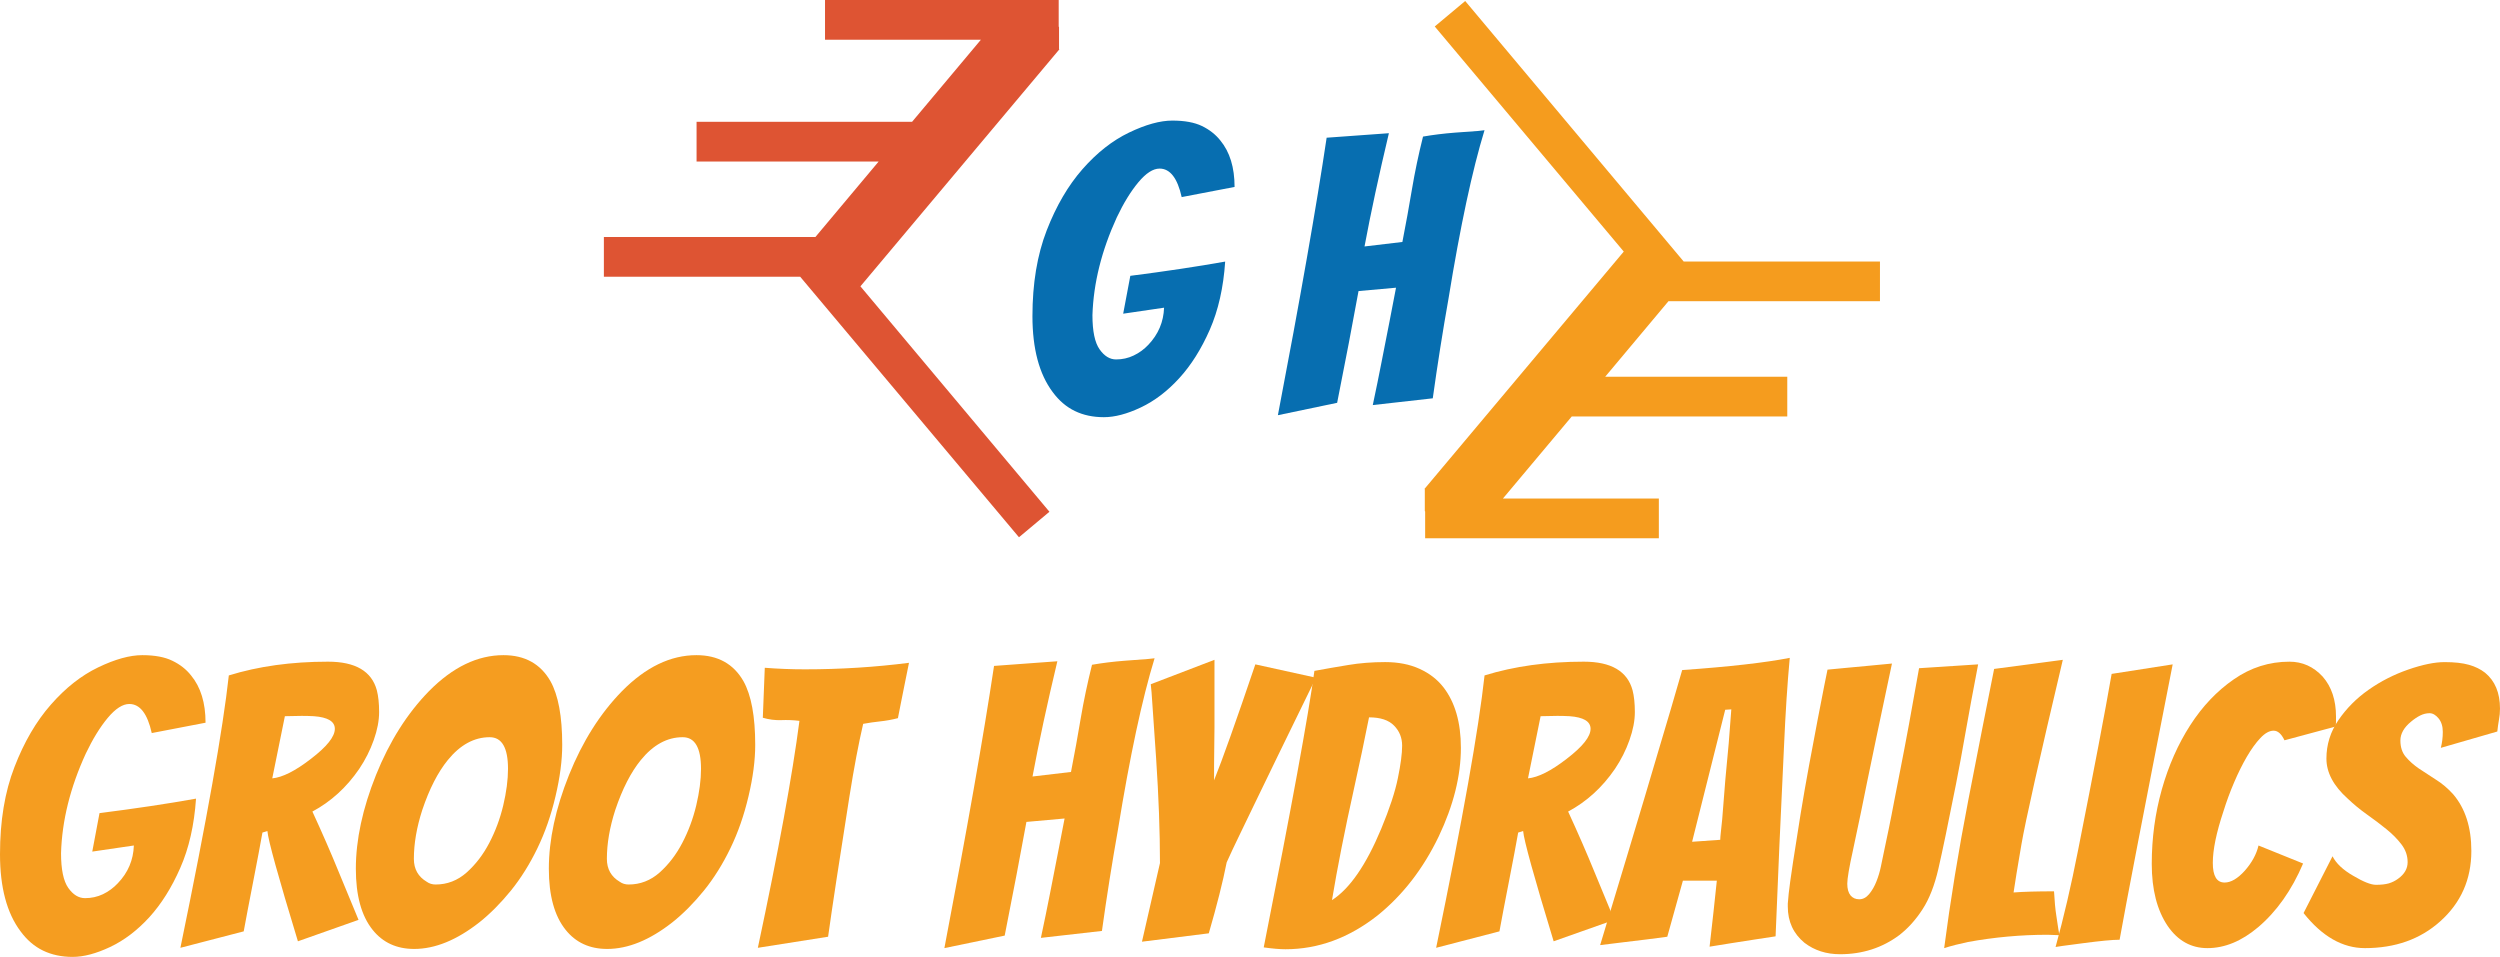
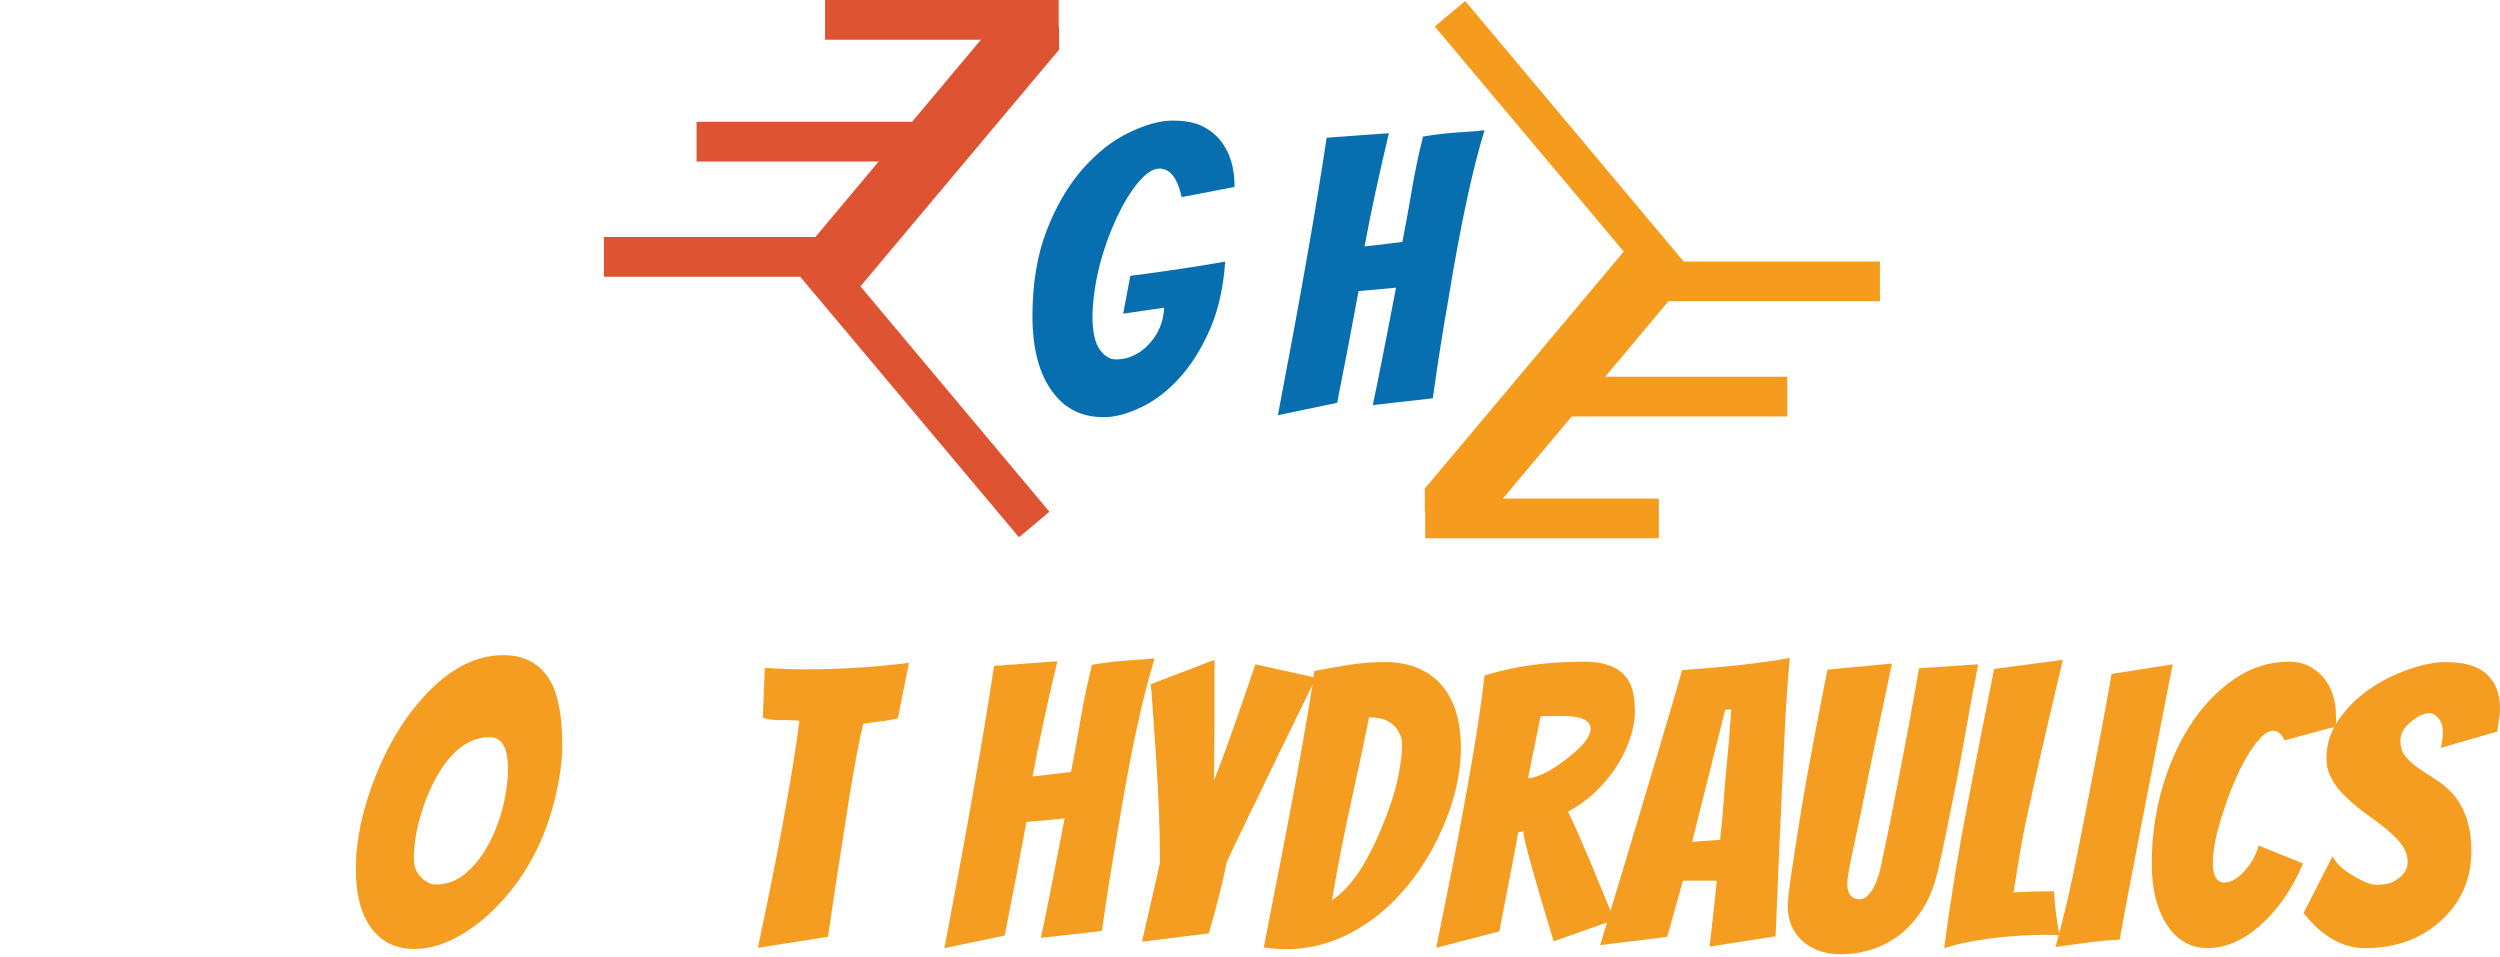
<svg xmlns="http://www.w3.org/2000/svg" version="1.1" id="Layer_1" x="0px" y="0px" width="377.621px" height="144.539px" viewBox="0 0 377.621 144.539" xml:space="preserve">
  <g>
    <polyline fill-rule="evenodd" clip-rule="evenodd" fill="#DE5433" points="160.015,7.453 159.965,7.402 159.965,4.102 159.914,4 159.914,0 124.617,0 124.617,6 148.164,6 137.765,18.402 105.215,18.402 105.215,24.402 132.715,24.402 123.164,35.801 91.215,35.801 91.215,41.801 120.867,41.801 153.914,81.152 158.515,77.301 129.965,43.25 160.015,7.453 " />
    <polyline fill-rule="evenodd" clip-rule="evenodd" fill="#F59C1E" points="283.965,45.5 283.965,39.5 254.316,39.5 221.316,0.152 216.715,4 245.266,38 215.164,73.853 215.215,73.902 215.215,77.203 215.266,77.25 215.266,81.301 250.566,81.301 250.566,75.301 227.016,75.301 237.414,62.902 269.965,62.902 269.965,56.902 242.465,56.902 252.016,45.5 283.965,45.5 " />
    <path fill-rule="evenodd" clip-rule="evenodd" fill="#076EB0" d="M186.48,28.238l-7.988,1.532c-0.641-2.872-1.754-4.305-3.34-4.305 c-0.984,0-2.051,0.687-3.203,2.066c-1.148,1.379-2.234,3.145-3.254,5.297c-2.305,5.024-3.531,9.949-3.683,14.781 c0,2.418,0.359,4.137,1.078,5.157c0.714,1.019,1.547,1.527,2.492,1.527c0.941,0,1.832-0.195,2.66-0.594 c0.832-0.394,1.566-0.933,2.211-1.613c1.508-1.586,2.301-3.457,2.379-5.609l-6.176,0.906l1.078-5.719 c5.324-0.68,10.102-1.398,14.328-2.152c-0.261,3.926-1.039,7.355-2.32,10.281c-1.285,2.926-2.824,5.371-4.617,7.332 c-1.793,1.965-3.731,3.437-5.805,4.418c-2.078,0.984-3.937,1.473-5.582,1.473c-1.641,0-3.105-0.309-4.387-0.934 c-1.285-0.621-2.398-1.574-3.343-2.859c-2.039-2.719-3.059-6.543-3.059-11.469c0-4.93,0.719-9.242,2.152-12.945 c1.438-3.7,3.239-6.786,5.411-9.258c2.171-2.473,4.511-4.317,7.023-5.524s4.691-1.812,6.543-1.812c1.848,0,3.34,0.273,4.473,0.82 c1.132,0.547,2.058,1.274,2.777,2.18C185.762,22.953,186.48,25.293,186.48,28.238L186.48,28.238z M186.48,28.238" />
    <path fill-rule="evenodd" clip-rule="evenodd" fill="#076EB0" d="M201.973,60.844l-8.949,1.871 c3.363-17.559,5.816-31.531,7.363-41.914l9.402-0.68c-1.508,6.344-2.738,12.047-3.68,17.106l5.719-0.68 c0.531-2.719,1.012-5.371,1.445-7.957s0.992-5.242,1.672-7.961c1.508-0.262,3.113-0.461,4.812-0.594 c1.699-0.133,2.871-0.215,3.512-0.254l0.965-0.113c-1.852,6.043-3.664,14.521-5.438,25.43c-0.871,4.91-1.664,9.933-2.379,15.066 l-9.062,1.02c0.488-2.301,0.934-4.473,1.328-6.512c0.398-2.039,0.793-4.059,1.191-6.063c0.395-2,0.727-3.718,0.992-5.152 l-5.664,0.508C204.332,48.762,203.258,54.387,201.973,60.844L201.973,60.844z M201.973,60.844" />
-     <path fill="#F59D20" d="M22.922,110.728c-0.649-2.927-1.778-4.392-3.391-4.392c-1,0-2.09,0.703-3.266,2.109 c-1.168,1.407-2.273,3.203-3.312,5.391c-2.344,5.105-3.59,10.117-3.734,15.031c0,2.461,0.363,4.211,1.093,5.25 c0.727,1.031,1.571,1.547,2.532,1.547c0.957,0,1.859-0.195,2.703-0.594c0.843-0.406,1.593-0.957,2.25-1.656 c1.539-1.602,2.347-3.504,2.422-5.703l-6.282,0.922l1.094-5.812c5.414-0.688,10.273-1.414,14.578-2.188 c-0.273,3.992-1.062,7.477-2.375,10.453c-1.304,2.98-2.867,5.47-4.687,7.47c-1.825,1.991-3.793,3.483-5.907,4.483 c-2.117,1-4.007,1.5-5.671,1.5c-1.668,0-3.157-0.32-4.469-0.953c-1.305-0.633-2.434-1.602-3.391-2.905 C1.035,137.922,0,134.035,0,129.023c0-5.02,0.726-9.41,2.187-13.171c1.457-3.771,3.289-6.911,5.5-9.422 c2.207-2.521,4.586-4.396,7.141-5.625c2.551-1.228,4.769-1.845,6.656-1.845c1.883,0,3.399,0.281,4.547,0.845 c1.156,0.554,2.098,1.293,2.828,2.218c1.457,1.762,2.188,4.141,2.188,7.141L22.922,110.728z M45,142.181 c-2.961-9.72-4.496-15.271-4.61-16.657l-0.75,0.234c-0.312,1.773-0.777,4.23-1.39,7.375c-0.617,3.148-1.094,5.664-1.438,7.548 l-9.562,2.483c3.988-19.32,6.426-33.035,7.312-41.141c4.457-1.382,9.453-2.078,14.985-2.078c4.144,0,6.601,1.446,7.375,4.328 c0.226,0.875,0.343,1.969,0.343,3.282c0,1.304-0.273,2.715-0.812,4.233c-0.531,1.512-1.262,2.961-2.188,4.344 c-1.918,2.806-4.277,4.953-7.078,6.453c1.489,3.23,2.817,6.277,3.985,9.142c1.175,2.854,2.172,5.261,2.984,7.218L45,142.181z M45.562,108.133l-2.531,0.048l-1.906,9.39c1.539-0.145,3.484-1.125,5.828-2.938c2.414-1.844,3.625-3.359,3.625-4.547 c0-1.112-1.059-1.75-3.172-1.905C46.789,108.148,46.176,108.133,45.562,108.133L45.562,108.133z M45.562,108.133" />
    <path fill="#F59D20" d="M76.734,116.133c0-3.188-0.922-4.78-2.765-4.78c-2.344,0-4.454,1.151-6.329,3.453 c-1.5,1.843-2.789,4.358-3.859,7.547c-0.844,2.616-1.266,5.073-1.266,7.375c0,1.543,0.649,2.698,1.954,3.468 c0.382,0.273,0.828,0.407,1.328,0.407c1.757,0,3.32-0.603,4.687-1.813c1.363-1.219,2.504-2.707,3.422-4.469 c0.926-1.77,1.629-3.66,2.109-5.672C76.492,119.629,76.734,117.789,76.734,116.133L76.734,116.133z M84.922,112.508 c0,2.345-0.34,4.938-1.016,7.781c-0.668,2.844-1.578,5.461-2.734,7.844c-1.149,2.375-2.481,4.509-4,6.391 c-1.524,1.875-3.106,3.469-4.75,4.782c-3.418,2.687-6.703,4.03-9.86,4.03c-2.648,0-4.742-0.961-6.281-2.891 c-1.687-2.102-2.531-5.175-2.531-9.218c0-4.375,1.015-9.099,3.047-14.172c2.039-5.071,4.711-9.298,8.015-12.673 c3.571-3.612,7.317-5.422,11.235-5.422c3.226,0,5.593,1.31,7.093,3.922C84.328,105,84.922,108.207,84.922,112.508L84.922,112.508z M84.922,112.508" />
-     <path fill="#F59D20" d="M105.887,116.133c0-3.188-0.922-4.78-2.766-4.78c-2.344,0-4.453,1.151-6.328,3.453 c-1.5,1.843-2.789,4.358-3.86,7.547c-0.843,2.616-1.265,5.073-1.265,7.375c0,1.543,0.648,2.698,1.953,3.468 c0.383,0.273,0.828,0.407,1.328,0.407c1.758,0,3.32-0.603,4.688-1.813c1.363-1.219,2.503-2.707,3.421-4.469 c0.926-1.77,1.629-3.66,2.11-5.672C105.644,119.629,105.887,117.789,105.887,116.133L105.887,116.133z M114.074,112.508 c0,2.345-0.34,4.938-1.016,7.781c-0.668,2.844-1.578,5.461-2.734,7.844c-1.148,2.375-2.48,4.509-4,6.391 c-1.523,1.875-3.105,3.469-4.75,4.782c-3.418,2.687-6.703,4.03-9.859,4.03c-2.649,0-4.743-0.961-6.282-2.891 c-1.687-2.102-2.531-5.175-2.531-9.218c0-4.375,1.016-9.099,3.047-14.172c2.039-5.071,4.711-9.298,8.016-12.673 c3.57-3.612,7.316-5.422,11.234-5.422c3.227,0,5.594,1.31,7.094,3.922C113.48,105,114.074,108.207,114.074,112.508L114.074,112.508 z M114.074,112.508" />
    <path fill="#F59D20" d="M115.222,108.414l0.297-7.547c1.989,0.156,4.004,0.235,6.047,0.235c5.375,0,10.617-0.329,15.735-0.985 l-0.641,3.172c-0.188,0.887-0.371,1.797-0.547,2.734c-0.18,0.938-0.34,1.758-0.484,2.454c-0.887,0.229-1.774,0.39-2.657,0.483 c-0.886,0.095-1.75,0.22-2.593,0.375c-0.688,2.961-1.383,6.625-2.078,11c-1.532,9.688-2.606,16.742-3.219,21.156l-10.61,1.672 c3.114-14.602,5.208-26.031,6.282-34.281c-0.918-0.112-1.84-0.148-2.766-0.109C117.07,108.806,116.148,108.688,115.222,108.414 L115.222,108.414z M115.222,108.414" />
    <path fill="#F59D20" d="M142.648,143.211c3.414-17.852,5.914-32.062,7.5-42.625l9.563-0.703c-1.543,6.461-2.793,12.263-3.75,17.406 l5.812-0.687c0.539-2.771,1.031-5.47,1.469-8.095c0.445-2.633,1.016-5.332,1.703-8.094c1.539-0.269,3.176-0.473,4.906-0.608 c1.727-0.134,2.914-0.224,3.563-0.267l0.984-0.108c-1.886,6.147-3.73,14.772-5.531,25.875c-0.887,4.991-1.695,10.093-2.422,15.312 l-9.219,1.047c0.5-2.344,0.954-4.551,1.36-6.625c0.406-2.07,0.804-4.125,1.203-6.156c0.406-2.039,0.742-3.789,1.015-5.25 l-5.765,0.516c-0.887,4.875-1.981,10.602-3.281,17.172L142.648,143.211z M142.648,143.211" />
    <path fill="#F59D20" d="M183.383,117.867c1.269-3.156,3.347-8.992,6.234-17.515l9.156,2.015c-2.117,4.305-4.016,8.199-5.703,11.688 l-3.687,7.608c-0.731,1.543-1.453,3.043-2.172,4.5c-0.711,1.461-1.352,2.824-1.922,4.094c-0.574,2.918-1.477,6.492-2.703,10.72 l-10.094,1.265l2.719-11.875c0-4.758-0.196-10.019-0.578-15.781c-0.387-5.758-0.618-9.082-0.688-9.969l-0.125-1.265l9.625-3.688 v10.25l-0.062,5.767V117.867z M183.383,117.867" />
    <path fill="#F59D20" d="M201.195,135.961c2.688-1.727,5.164-5.319,7.438-10.78c1.258-3.032,2.098-5.582,2.516-7.657 c0.426-2.07,0.641-3.703,0.641-4.891c0-1.194-0.406-2.207-1.219-3.03c-0.805-0.832-2.062-1.25-3.781-1.25 c-0.656,3.312-1.406,6.871-2.25,10.671C203.109,125.474,201.996,131.117,201.195,135.961L201.195,135.961z M190.883,143.103 c4.188-21.082,6.738-35.004,7.656-41.767c1.688-0.312,3.395-0.608,5.125-0.891c1.727-0.289,3.582-0.438,5.562-0.438 c1.977,0,3.707,0.341,5.188,1.016c1.477,0.668,2.68,1.594,3.609,2.782c1.758,2.272,2.641,5.323,2.641,9.155 c0,4.23-1.117,8.688-3.344,13.375c-2.344,4.875-5.418,8.853-9.219,11.922c-4.336,3.418-8.98,5.125-13.938,5.125 C193.32,143.383,192.227,143.289,190.883,143.103L190.883,143.103z M190.883,143.103" />
    <path fill="#F59D20" d="M234.676,142.181c-2.961-9.72-4.496-15.271-4.609-16.657l-0.75,0.234c-0.312,1.773-0.777,4.23-1.391,7.375 c-0.617,3.148-1.094,5.664-1.438,7.548l-9.562,2.483c3.988-19.32,6.426-33.035,7.312-41.141c4.457-1.382,9.453-2.078,14.984-2.078 c4.145,0,6.602,1.446,7.375,4.328c0.227,0.875,0.344,1.969,0.344,3.282c0,1.304-0.273,2.715-0.812,4.233 c-0.531,1.512-1.262,2.961-2.188,4.344c-1.918,2.806-4.277,4.953-7.078,6.453c1.488,3.23,2.816,6.277,3.984,9.142 c1.176,2.854,2.172,5.261,2.984,7.218L234.676,142.181z M235.238,108.133l-2.531,0.048l-1.906,9.39 c1.539-0.145,3.484-1.125,5.828-2.938c2.414-1.844,3.625-3.359,3.625-4.547c0-1.112-1.059-1.75-3.172-1.905 C236.465,108.148,235.852,108.133,235.238,108.133L235.238,108.133z M235.238,108.133" />
    <path fill="#F59D20" d="M254.199,133.023l-2.359,8.469c-0.887,0.117-1.918,0.25-3.094,0.406c-1.168,0.148-2.328,0.29-3.484,0.422 c-1.148,0.137-2.332,0.282-3.562,0.438c1.57-5.227,2.906-9.645,4-13.25c1.094-3.612,1.984-6.582,2.672-8.905 c0.695-2.321,1.379-4.625,2.047-6.907c0.676-2.289,1.332-4.5,1.969-6.625c0.633-2.132,1.203-4.086,1.703-5.859 c7.102-0.5,12.52-1.112,16.25-1.844c-0.355,3.805-0.648,8.297-0.875,13.485c-0.5,10.336-0.922,19.858-1.266,28.578 c-1.148,0.187-2.273,0.358-3.375,0.515c-1.094,0.157-2.23,0.336-3.406,0.532c-1.168,0.187-2.23,0.358-3.188,0.515 c0.426-3.687,0.789-7.008,1.094-9.969H254.199z M255.59,127.148l4.25-0.296c0-0.228,0.031-0.618,0.094-1.172 c0.062-0.563,0.129-1.207,0.203-1.938c0.301-4.113,0.629-7.937,0.984-11.469l0.391-5.125l-0.922,0.062L255.59,127.148z M255.59,127.148" />
    <path fill="#F59D20" d="M276.043,101.148c0.844-0.07,1.828-0.164,2.953-0.281c1.133-0.113,2.25-0.219,3.344-0.312 c1.094-0.095,2.238-0.203,3.438-0.328c-1,4.729-1.793,8.479-2.375,11.25c-0.574,2.761-1.031,4.968-1.375,6.625 c-0.344,1.647-0.652,3.164-0.922,4.546c-0.617,2.918-1.016,4.82-1.203,5.704c-0.586,2.647-0.875,4.354-0.875,5.125 c0,0.772,0.16,1.358,0.484,1.765c0.332,0.399,0.773,0.594,1.328,0.594c0.562,0,1.062-0.266,1.5-0.797 c0.445-0.539,0.812-1.176,1.094-1.906c0.289-0.727,0.516-1.477,0.672-2.25c0.156-0.77,0.316-1.547,0.484-2.327 c0.176-0.789,0.406-1.884,0.688-3.282c0.289-1.406,0.578-2.863,0.859-4.375c0.289-1.52,0.594-3.066,0.906-4.641 c0.801-4.039,1.742-9.148,2.828-15.327l8.922-0.578l-0.281,1.5c-0.469,2.418-0.984,5.21-1.547,8.375 c-0.555,3.168-1.059,5.905-1.516,8.218c-1.188,5.993-2.074,10.246-2.656,12.766c-0.574,2.513-1.371,4.556-2.391,6.125 c-1.012,1.574-2.188,2.883-3.531,3.922c-2.574,1.914-5.555,2.875-8.938,2.875c-2.074,0-3.859-0.573-5.359-1.719 c-1.688-1.383-2.531-3.211-2.531-5.483c0-0.146,0-0.298,0-0.453c0-0.157,0.047-0.672,0.141-1.547 c0.094-0.884,0.312-2.47,0.656-4.75c0.352-2.289,0.727-4.677,1.125-7.157c0.406-2.477,0.836-4.961,1.297-7.453 c0.469-2.5,0.895-4.77,1.281-6.812C275.387,104.383,275.887,101.849,276.043,101.148L276.043,101.148z M276.043,101.148" />
    <path fill="#F59D20" d="M304.148,134.806c1.469-0.114,3.504-0.173,6.109-0.173c0.082,1.5,0.195,2.72,0.344,3.656 c0.156,0.938,0.258,1.633,0.312,2.078c0.062,0.438,0.113,0.735,0.156,0.891l-1.781-0.062c-4.043,0-8.059,0.367-12.047,1.094 c-1.305,0.273-2.496,0.578-3.578,0.922c0.926-7.102,2.145-14.569,3.656-22.405c1.52-7.832,2.816-14.423,3.891-19.767l10.375-1.375 c-3.574,15.125-5.656,24.418-6.25,27.875C304.742,131,304.344,133.422,304.148,134.806L304.148,134.806z M304.148,134.806" />
    <path fill="#F59D20" d="M328.18,100.353c-4.375,22.28-7.047,36.147-8.016,41.593c-1.074,0-2.938,0.18-5.594,0.532 c-2.648,0.343-4.004,0.53-4.078,0.562c1.227-4.445,2.359-9.305,3.391-14.578c2.383-12.02,4.078-20.91,5.078-26.672L328.18,100.353z M328.18,100.353" />
    <path fill="#F59D20" d="M336.02,133.306c0.957,0,1.973-0.595,3.047-1.782c1.082-1.227,1.773-2.5,2.078-3.812l6.734,2.72 c-1.719,4.03-3.984,7.241-6.797,9.625c-2.492,2.104-5.043,3.155-7.656,3.155c-2.461,0-4.461-1.112-6-3.344 c-1.605-2.375-2.406-5.5-2.406-9.375c0-3.883,0.504-7.629,1.516-11.234c1.02-3.612,2.453-6.852,4.297-9.719 c1.844-2.863,4.039-5.176,6.594-6.937c2.551-1.771,5.348-2.657,8.391-2.657c1.957,0,3.629,0.75,5.016,2.25 c1.344,1.532,2.016,3.547,2.016,6.047v0.75c0,0.231-0.023,0.481-0.062,0.75l-7.719,2.078c-0.461-0.968-1.008-1.453-1.641-1.453 c-0.637,0-1.305,0.371-2,1.11c-0.688,0.729-1.371,1.671-2.047,2.828c-0.668,1.147-1.309,2.437-1.922,3.875 c-0.617,1.437-1.152,2.89-1.609,4.358c-1.074,3.219-1.609,5.82-1.609,7.797C334.238,132.316,334.832,133.306,336.02,133.306 L336.02,133.306z M336.02,133.306" />
    <path fill="#F59D20" d="M368.684,112.961c0.195-0.758,0.297-1.562,0.297-2.405c0-0.853-0.215-1.535-0.641-2.048 c-0.43-0.52-0.883-0.78-1.359-0.78c-0.48,0-0.949,0.116-1.406,0.343c-0.461,0.23-0.918,0.539-1.375,0.922 c-1.086,0.887-1.625,1.84-1.625,2.86c0,1.011,0.27,1.836,0.812,2.468c0.539,0.637,1.203,1.227,1.984,1.766 c0.789,0.531,1.645,1.09,2.562,1.672c0.926,0.574,1.789,1.305,2.594,2.188c1.844,2.148,2.766,5.008,2.766,8.578 c0,4.305-1.574,7.855-4.719,10.657c-3,2.687-6.789,4.03-11.359,4.03c-3.375,0-6.465-1.766-9.266-5.297l4.375-8.578 c0.539,1.074,1.578,2.056,3.109,2.938c1.539,0.918,2.691,1.375,3.453,1.375c0.77,0,1.414-0.07,1.938-0.218 c0.52-0.157,0.988-0.392,1.406-0.703c0.957-0.688,1.438-1.521,1.438-2.5c0-0.978-0.309-1.868-0.922-2.672 c-0.617-0.813-1.375-1.582-2.281-2.313c-0.898-0.726-1.875-1.469-2.938-2.219c-1.055-0.75-2.023-1.546-2.906-2.391 c-2.148-1.926-3.219-3.941-3.219-6.047c0-2.112,0.602-4.051,1.812-5.812c1.207-1.77,2.723-3.296,4.547-4.578 c1.832-1.289,3.832-2.312,6-3.062c2.164-0.75,4-1.125,5.5-1.125s2.719,0.138,3.656,0.406c0.945,0.262,1.766,0.664,2.453,1.203 c1.5,1.231,2.25,3.039,2.25,5.422c0,0.574-0.055,1.133-0.156,1.672c-0.094,0.531-0.18,1.125-0.25,1.781L368.684,112.961z M368.684,112.961" />
  </g>
</svg>